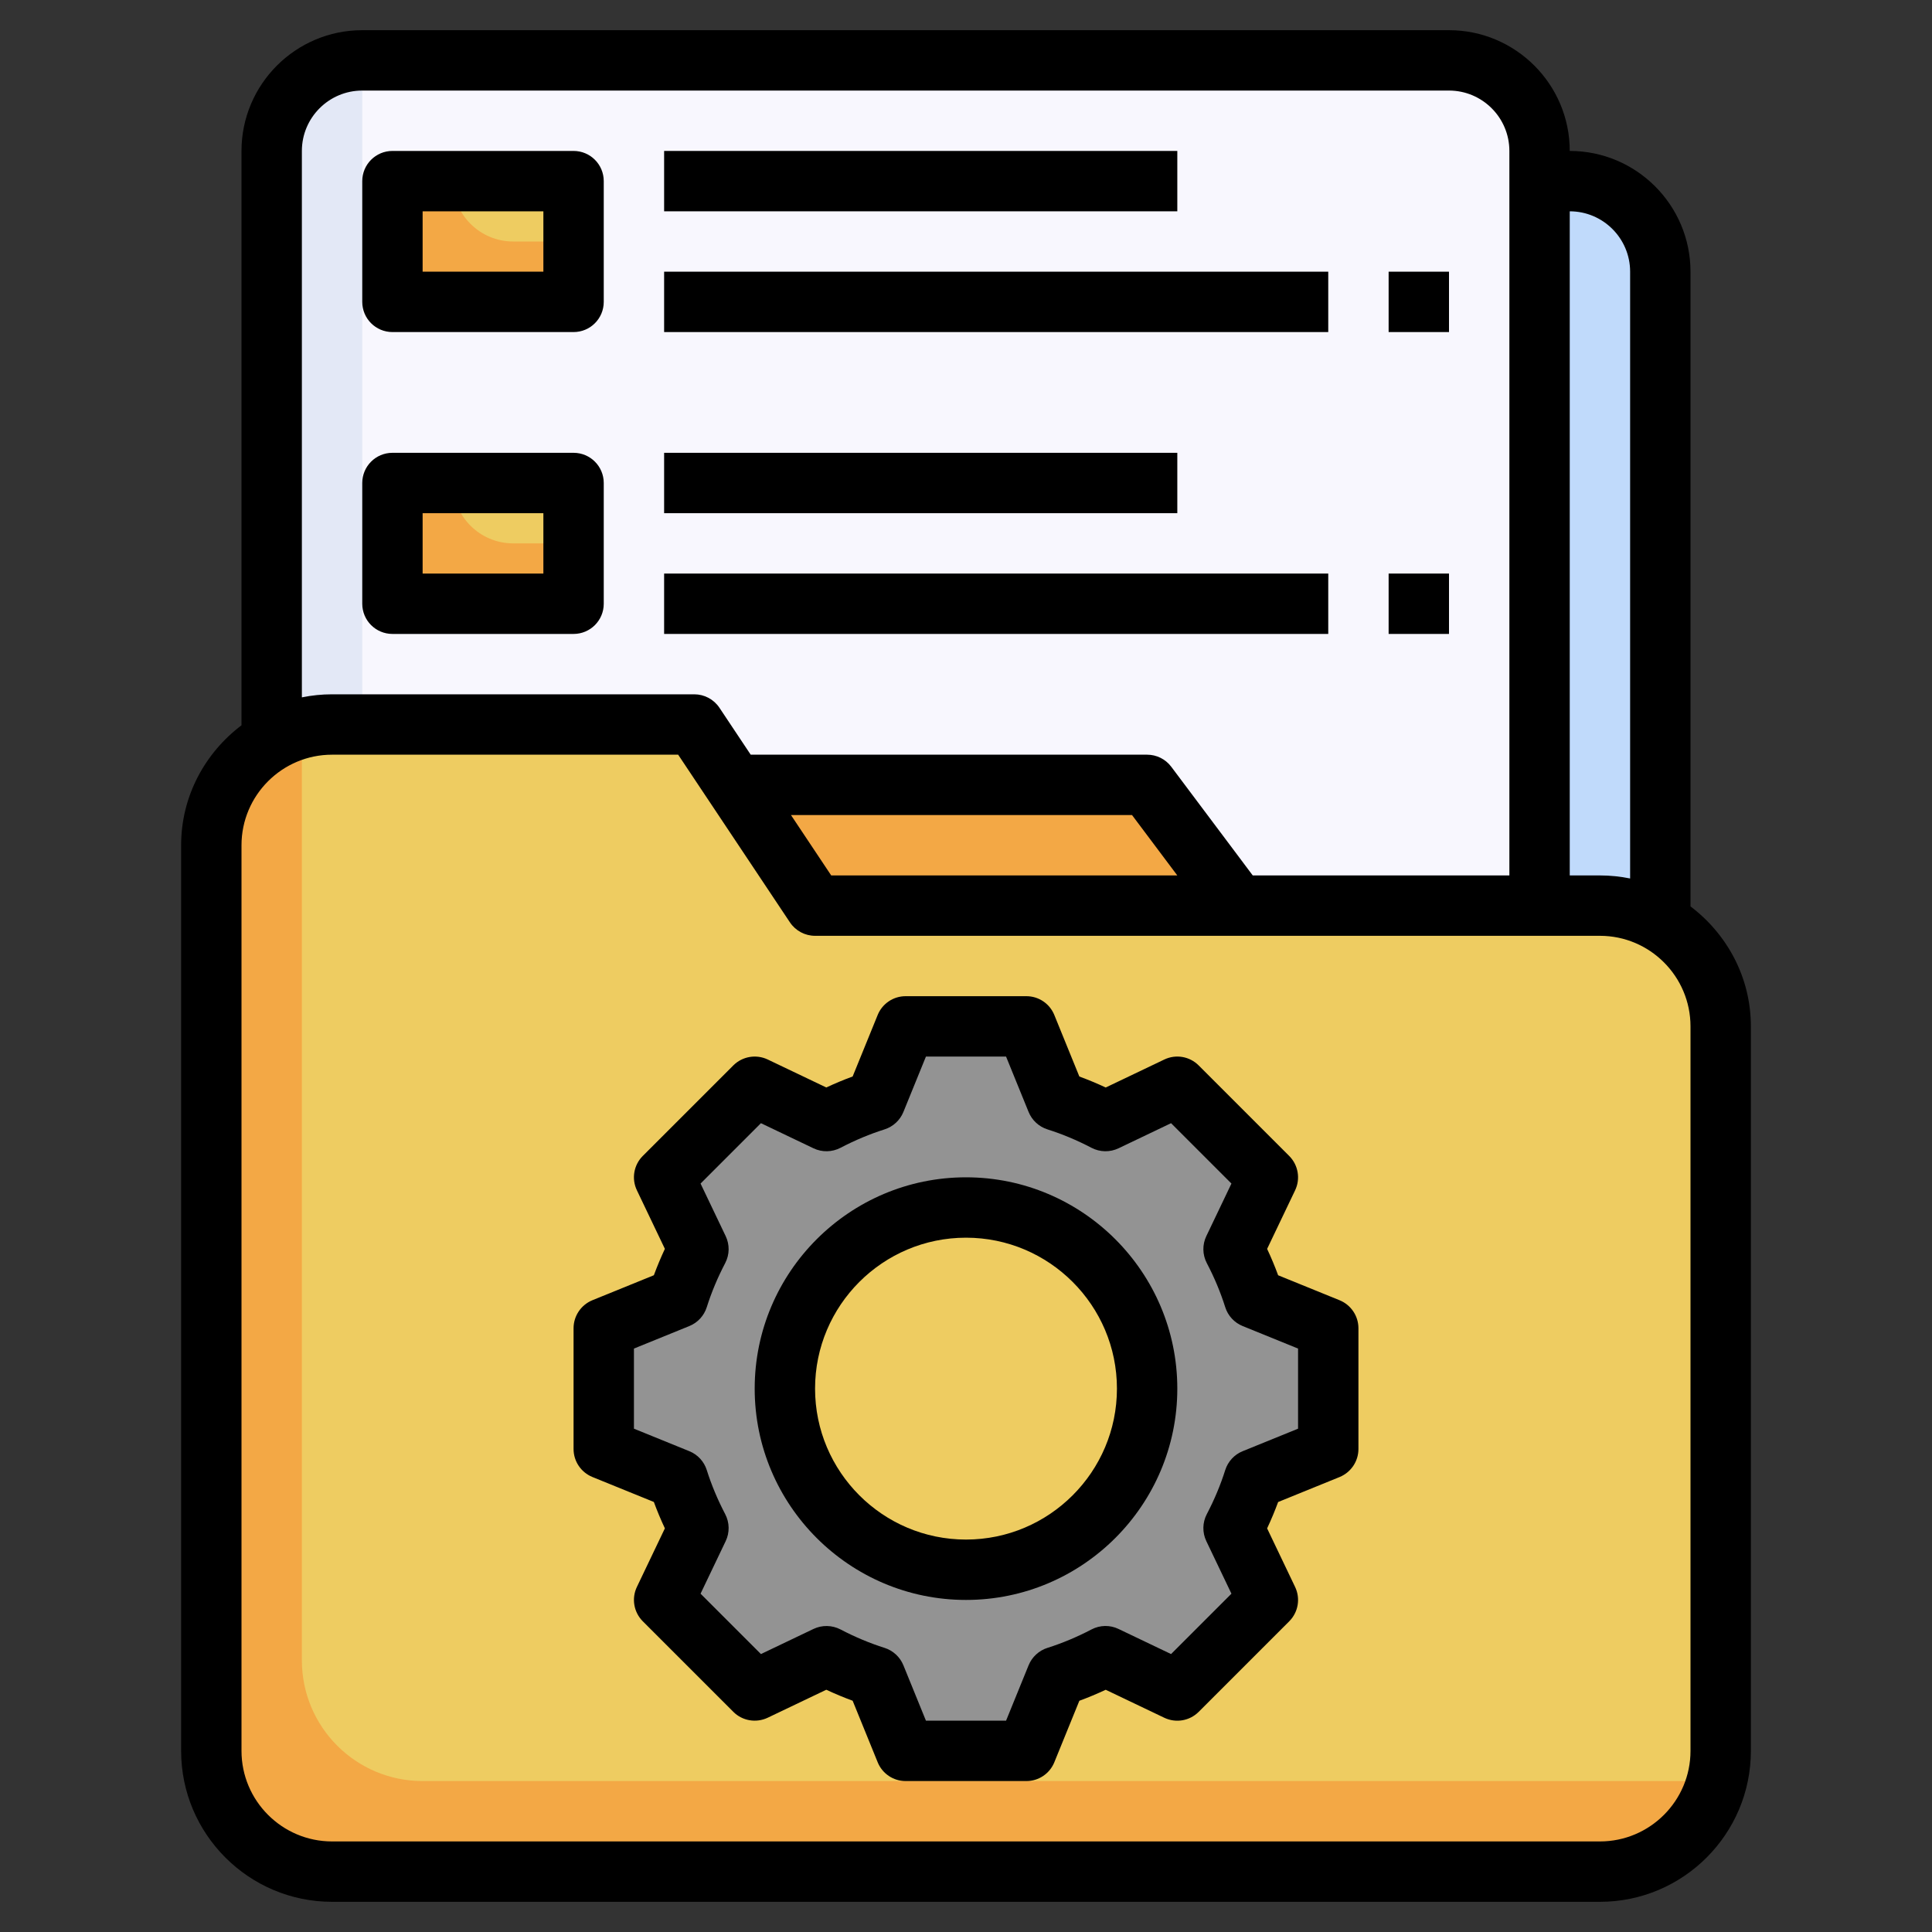
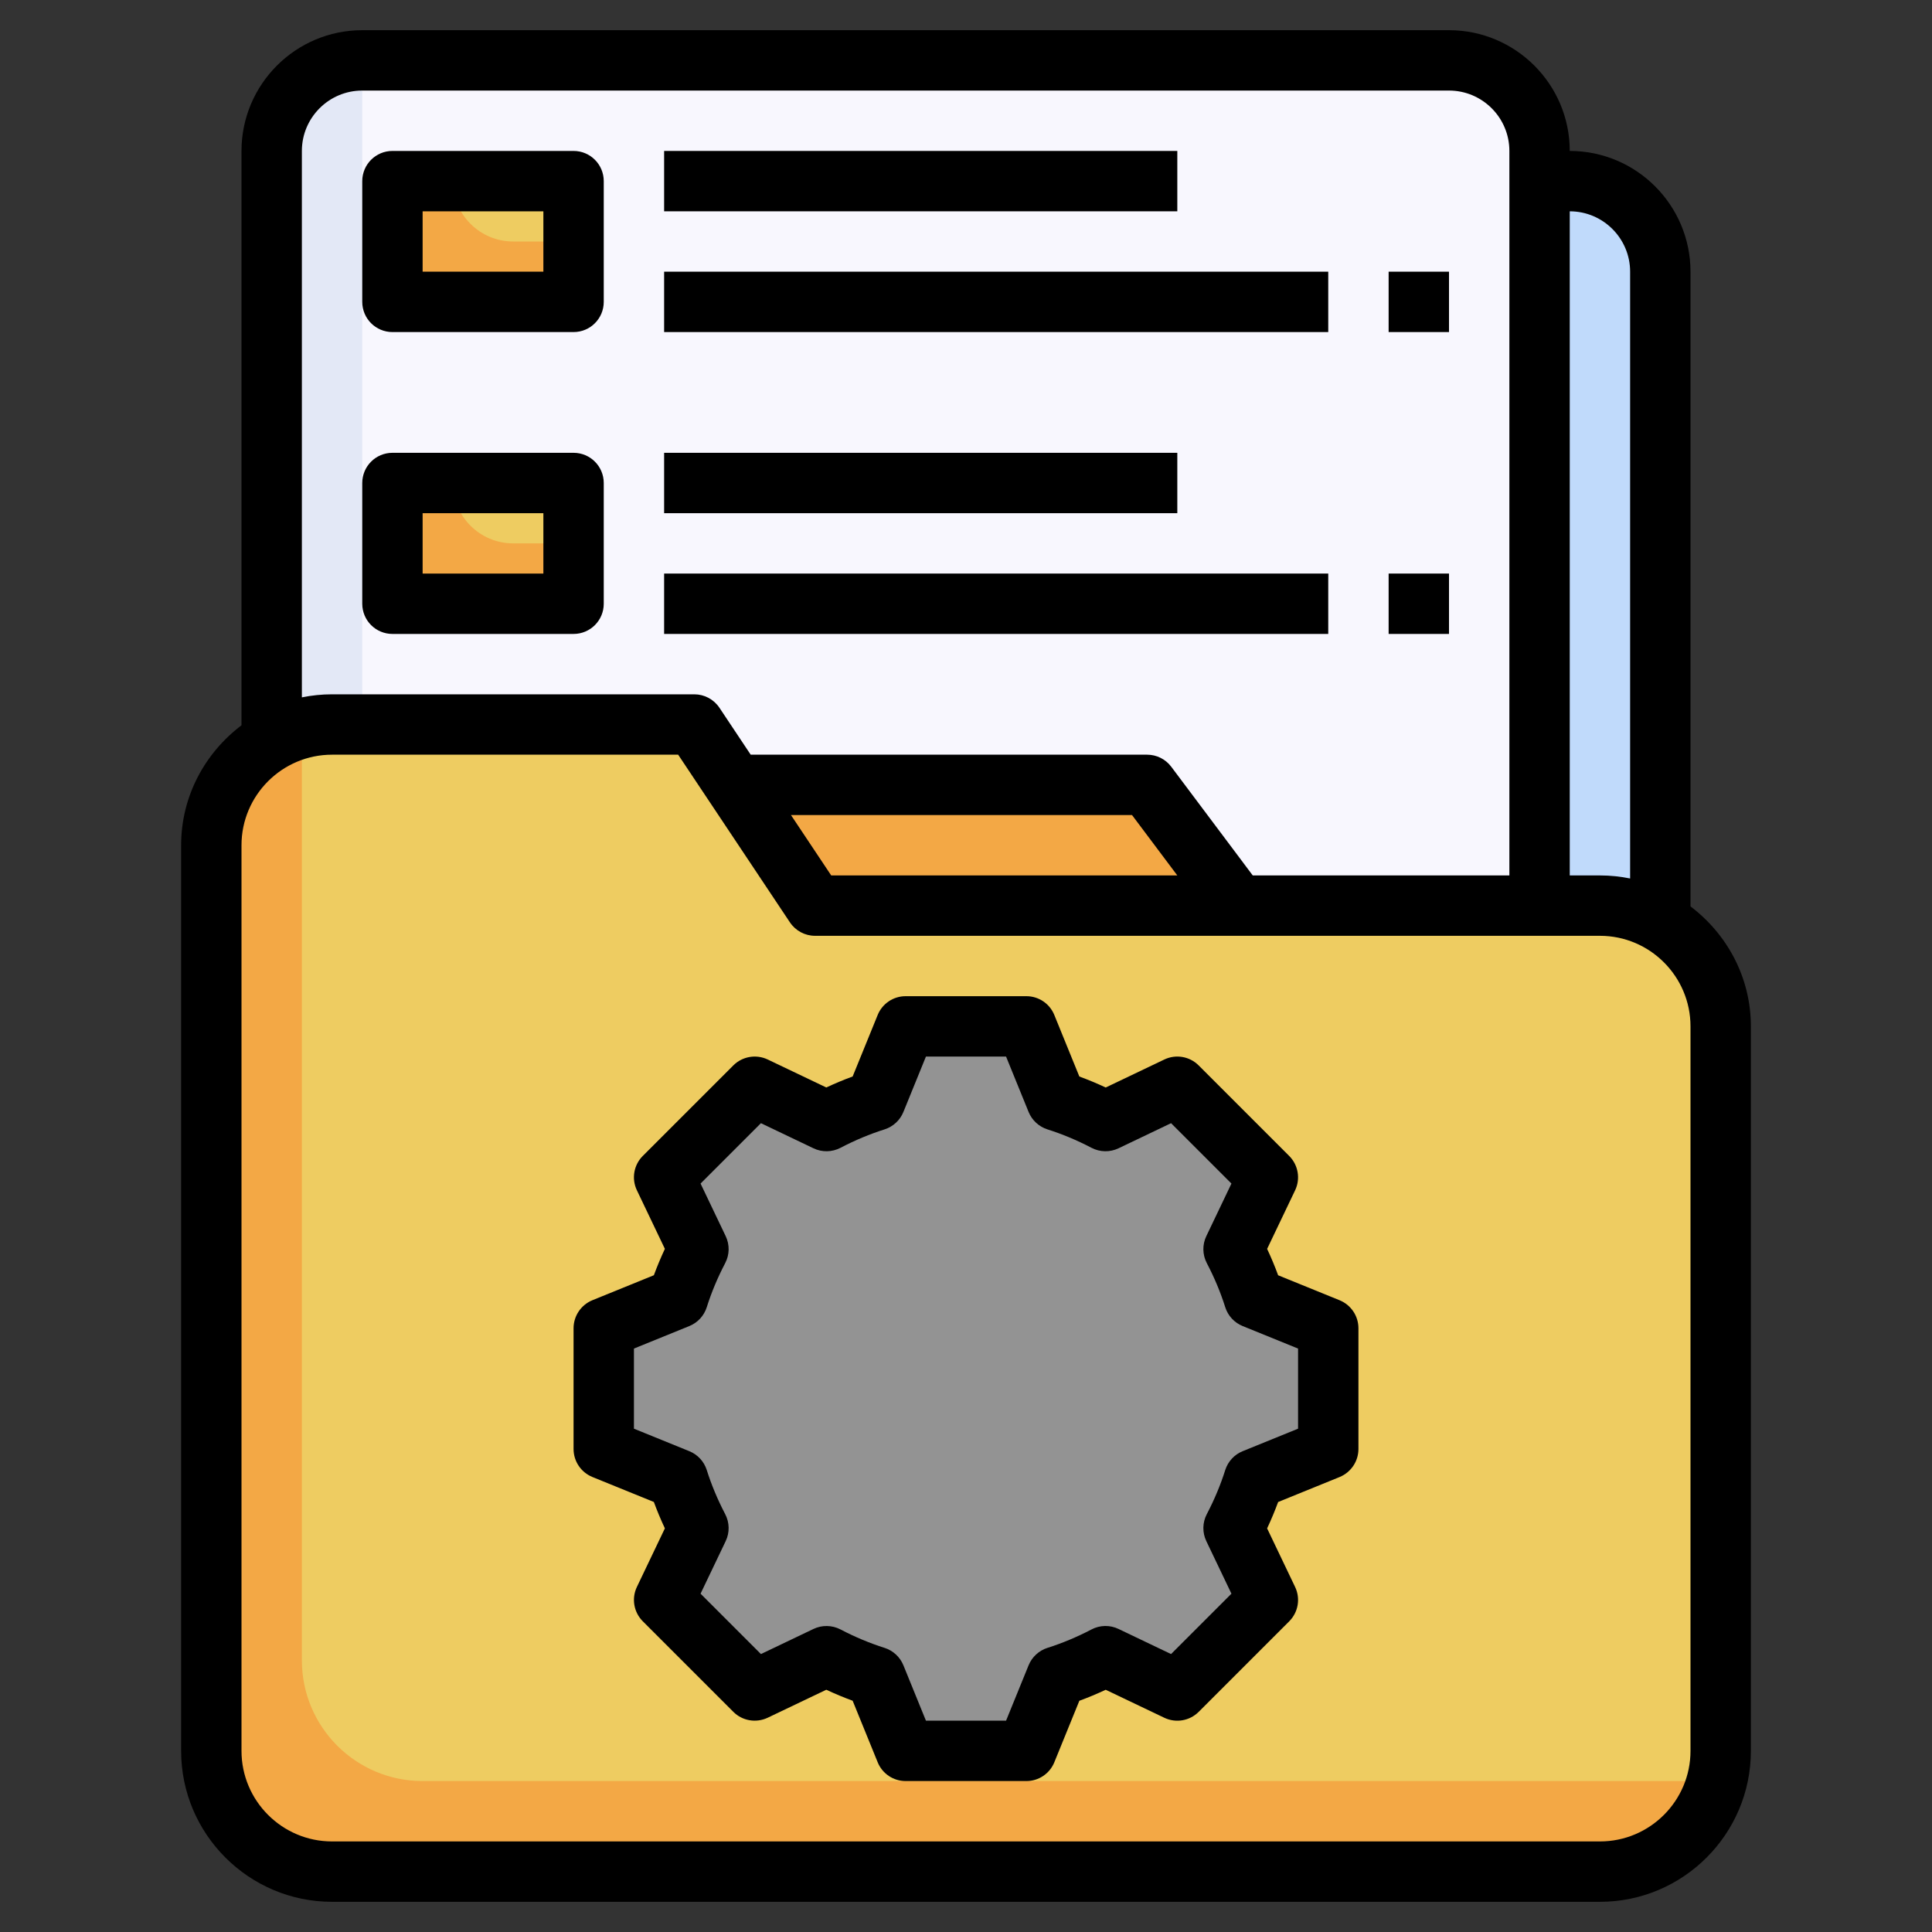
<svg xmlns="http://www.w3.org/2000/svg" version="1.1" id="Layer_3" x="0px" y="0px" viewBox="0 0 64 64" style="enable-background:new 0 0 64 64;" xml:space="preserve">
  <rect x="0" y="0" width="64" height="64" fill="#333333" stroke="none" />
  <g>
    <path style="fill:#C0DAFB;" d="M52,62H16c-1.657,0-3-1.343-3-3V9c0-1.657,1.343-3,3-3h36c1.657,0,3,1.343,3,3v50   C55,60.657,53.657,62,52,62z" />
    <path style="fill:#E3E8F6;" d="M48,58H12c-1.657,0-3-1.343-3-3V5c0-1.657,1.343-3,3-3h36c1.657,0,3,1.343,3,3v50   C51,56.657,49.657,58,48,58z" />
    <path style="fill:#F8F7FE;" d="M48,2H12v49c0,1.657,1.343,3,3,3h36V5C51,3.343,49.657,2,48,2z" />
    <path style="fill:#F3A845;" d="M57,34v24c0,2.209-1.791,4-4,4H11c-2.209,0-4-1.791-4-4V28c0-2.209,1.791-4,4-4h12l4,6h26   C55.209,30,57,31.791,57,34z" />
    <polygon style="fill:#F3A845;" points="27,30 40.999,30 38,26 24.333,26  " />
    <path style="fill:#EECC61;" d="M53,30H27l-4-6H11c-0.308,0-0.604,0.042-0.892,0.108C10.042,24.396,10,24.692,10,25v30   c0,2.209,1.791,4,4,4h42c0.308,0,0.604-0.042,0.892-0.108C56.958,58.604,57,58.308,57,58V34C57,31.791,55.209,30,53,30z" />
    <rect x="13" y="6" style="fill:#F3A845;" width="6" height="4" />
    <path style="fill:#EECC61;" d="M17,8h2V6h-4C15,7.105,15.895,8,17,8z" />
    <rect x="13" y="16" style="fill:#F3A845;" width="6" height="4" />
    <path style="fill:#EECC61;" d="M17,18h2v-2h-4C15,17.105,15.895,18,17,18z" />
    <path style="fill:#939393;" d="M44,48l0-4l-2.459-1c-0.177-0.564-0.408-1.104-0.677-1.621L42,39l-3-3l-2.379,1.137   c-0.516-0.27-1.056-0.5-1.621-0.677L34,34l-4,0l-1,2.459c-0.564,0.177-1.104,0.408-1.621,0.677L25,36l-3,3l1.137,2.379   c-0.27,0.516-0.5,1.056-0.677,1.621L20,44l0,4l2.459,1c0.177,0.564,0.408,1.104,0.677,1.621L22,53l3,3l2.379-1.137   c0.516,0.27,1.056,0.5,1.621,0.677L30,58h4l1-2.459c0.564-0.177,1.104-0.408,1.621-0.677L39,56l3-3l-1.137-2.379   c0.27-0.516,0.5-1.056,0.677-1.621L44,48z" />
-     <circle style="fill:#EECC61;" cx="32" cy="46" r="6" />
    <g>
      <path d="M56,30.026V9c0-2.206-1.794-4-4-4c0-2.206-1.794-4-4-4H12C9.794,1,8,2.794,8,5v19.026C6.793,24.939,6,26.373,6,28v30    c0,2.757,2.243,5,5,5h42c2.757,0,5-2.243,5-5V34C58,32.373,57.207,30.939,56,30.026z M54,9v20.101C53.677,29.035,53.342,29,53,29    h-1V7C53.103,7,54,7.897,54,9z M10,5c0-1.103,0.897-2,2-2h36c1.103,0,2,0.897,2,2v24h-8.501L38.8,25.4    C38.611,25.148,38.315,25,38,25H24.868l-1.036-1.555C23.646,23.167,23.334,23,23,23H11c-0.342,0-0.677,0.035-1,0.101V5z M39,29    H27.535l-1.333-2H37.5L39,29z M56,58c0,1.654-1.346,3-3,3H11c-1.654,0-3-1.346-3-3V28c0-1.654,1.346-3,3-3h11.465l3.703,5.555    C26.354,30.833,26.666,31,27,31h26c1.654,0,3,1.346,3,3V58z" />
      <path d="M13,11h6c0.552,0,1-0.447,1-1V6c0-0.553-0.448-1-1-1h-6c-0.552,0-1,0.447-1,1v4C12,10.553,12.448,11,13,11z M14,7h4v2h-4    V7z" />
      <rect x="22" y="5" width="17" height="2" />
      <rect x="22" y="9" width="22" height="2" />
      <rect x="46" y="9" width="2" height="2" />
      <path d="M13,21h6c0.552,0,1-0.447,1-1v-4c0-0.553-0.448-1-1-1h-6c-0.552,0-1,0.447-1,1v4C12,20.553,12.448,21,13,21z M14,17h4v2    h-4V17z" />
      <rect x="22" y="15" width="17" height="2" />
      <rect x="22" y="19" width="22" height="2" />
      <rect x="46" y="19" width="2" height="2" />
      <path d="M44.377,43.073l-2.037-0.828c-0.107-0.292-0.229-0.584-0.365-0.874l0.927-1.94c0.183-0.382,0.104-0.838-0.195-1.138l-3-3    c-0.301-0.301-0.756-0.378-1.138-0.195l-1.941,0.927c-0.29-0.136-0.582-0.257-0.873-0.364l-0.829-2.037    C34.773,33.246,34.407,33,34,33h-4c-0.407,0-0.773,0.246-0.926,0.623l-0.829,2.037c-0.292,0.107-0.583,0.229-0.873,0.364    l-1.941-0.927c-0.382-0.181-0.838-0.104-1.138,0.195l-3,3c-0.3,0.3-0.378,0.756-0.195,1.138l0.927,1.94    c-0.136,0.29-0.257,0.582-0.365,0.874l-2.037,0.828C19.247,43.227,19,43.593,19,44v4c0,0.407,0.247,0.773,0.623,0.927l2.037,0.828    c0.107,0.292,0.229,0.584,0.365,0.874l-0.927,1.94c-0.183,0.382-0.104,0.838,0.195,1.138l3,3c0.299,0.3,0.755,0.376,1.138,0.195    l1.941-0.927c0.29,0.136,0.582,0.257,0.873,0.364l0.829,2.037C29.227,58.754,29.593,59,30,59h4c0.407,0,0.773-0.246,0.926-0.623    l0.829-2.037c0.292-0.107,0.583-0.229,0.873-0.364l1.941,0.927c0.383,0.182,0.838,0.105,1.138-0.195l3-3    c0.3-0.3,0.378-0.756,0.195-1.138l-0.927-1.94c0.136-0.29,0.257-0.582,0.365-0.874l2.037-0.828C44.753,48.773,45,48.407,45,48v-4    C45,43.593,44.753,43.227,44.377,43.073z M43,47.327l-1.836,0.746c-0.276,0.112-0.487,0.342-0.577,0.626    c-0.153,0.486-0.358,0.977-0.61,1.459c-0.146,0.278-0.152,0.61-0.016,0.894l0.832,1.741l-2,2l-1.741-0.832    c-0.285-0.137-0.615-0.13-0.894,0.016c-0.484,0.253-0.975,0.458-1.458,0.61c-0.284,0.09-0.514,0.302-0.626,0.577L33.327,57h-2.654    l-0.747-1.836c-0.112-0.275-0.342-0.487-0.626-0.577c-0.483-0.152-0.974-0.357-1.458-0.61c-0.28-0.145-0.61-0.151-0.894-0.016    l-1.741,0.832l-2-2l0.832-1.741c0.136-0.283,0.13-0.615-0.016-0.894c-0.252-0.482-0.457-0.973-0.61-1.459    c-0.089-0.284-0.301-0.514-0.577-0.626L21,47.327v-2.654l1.836-0.746c0.276-0.112,0.487-0.342,0.577-0.626    c0.153-0.486,0.358-0.977,0.61-1.459c0.146-0.278,0.152-0.61,0.016-0.894l-0.832-1.741l2-2l1.741,0.832    c0.284,0.136,0.614,0.129,0.894-0.016c0.484-0.253,0.975-0.458,1.458-0.61c0.284-0.09,0.514-0.302,0.626-0.577L30.673,35h2.654    l0.747,1.836c0.112,0.275,0.342,0.487,0.626,0.577c0.483,0.152,0.974,0.357,1.458,0.61c0.28,0.146,0.61,0.151,0.894,0.016    l1.741-0.832l2,2l-0.832,1.741c-0.136,0.283-0.13,0.615,0.016,0.894c0.252,0.482,0.457,0.973,0.61,1.459    c0.089,0.284,0.301,0.514,0.577,0.626L43,44.673V47.327z" />
-       <path d="M32,39c-3.86,0-7,3.141-7,7s3.14,7,7,7s7-3.141,7-7S35.86,39,32,39z M32,51c-2.757,0-5-2.243-5-5s2.243-5,5-5s5,2.243,5,5    S34.757,51,32,51z" />
    </g>
  </g>
</svg>